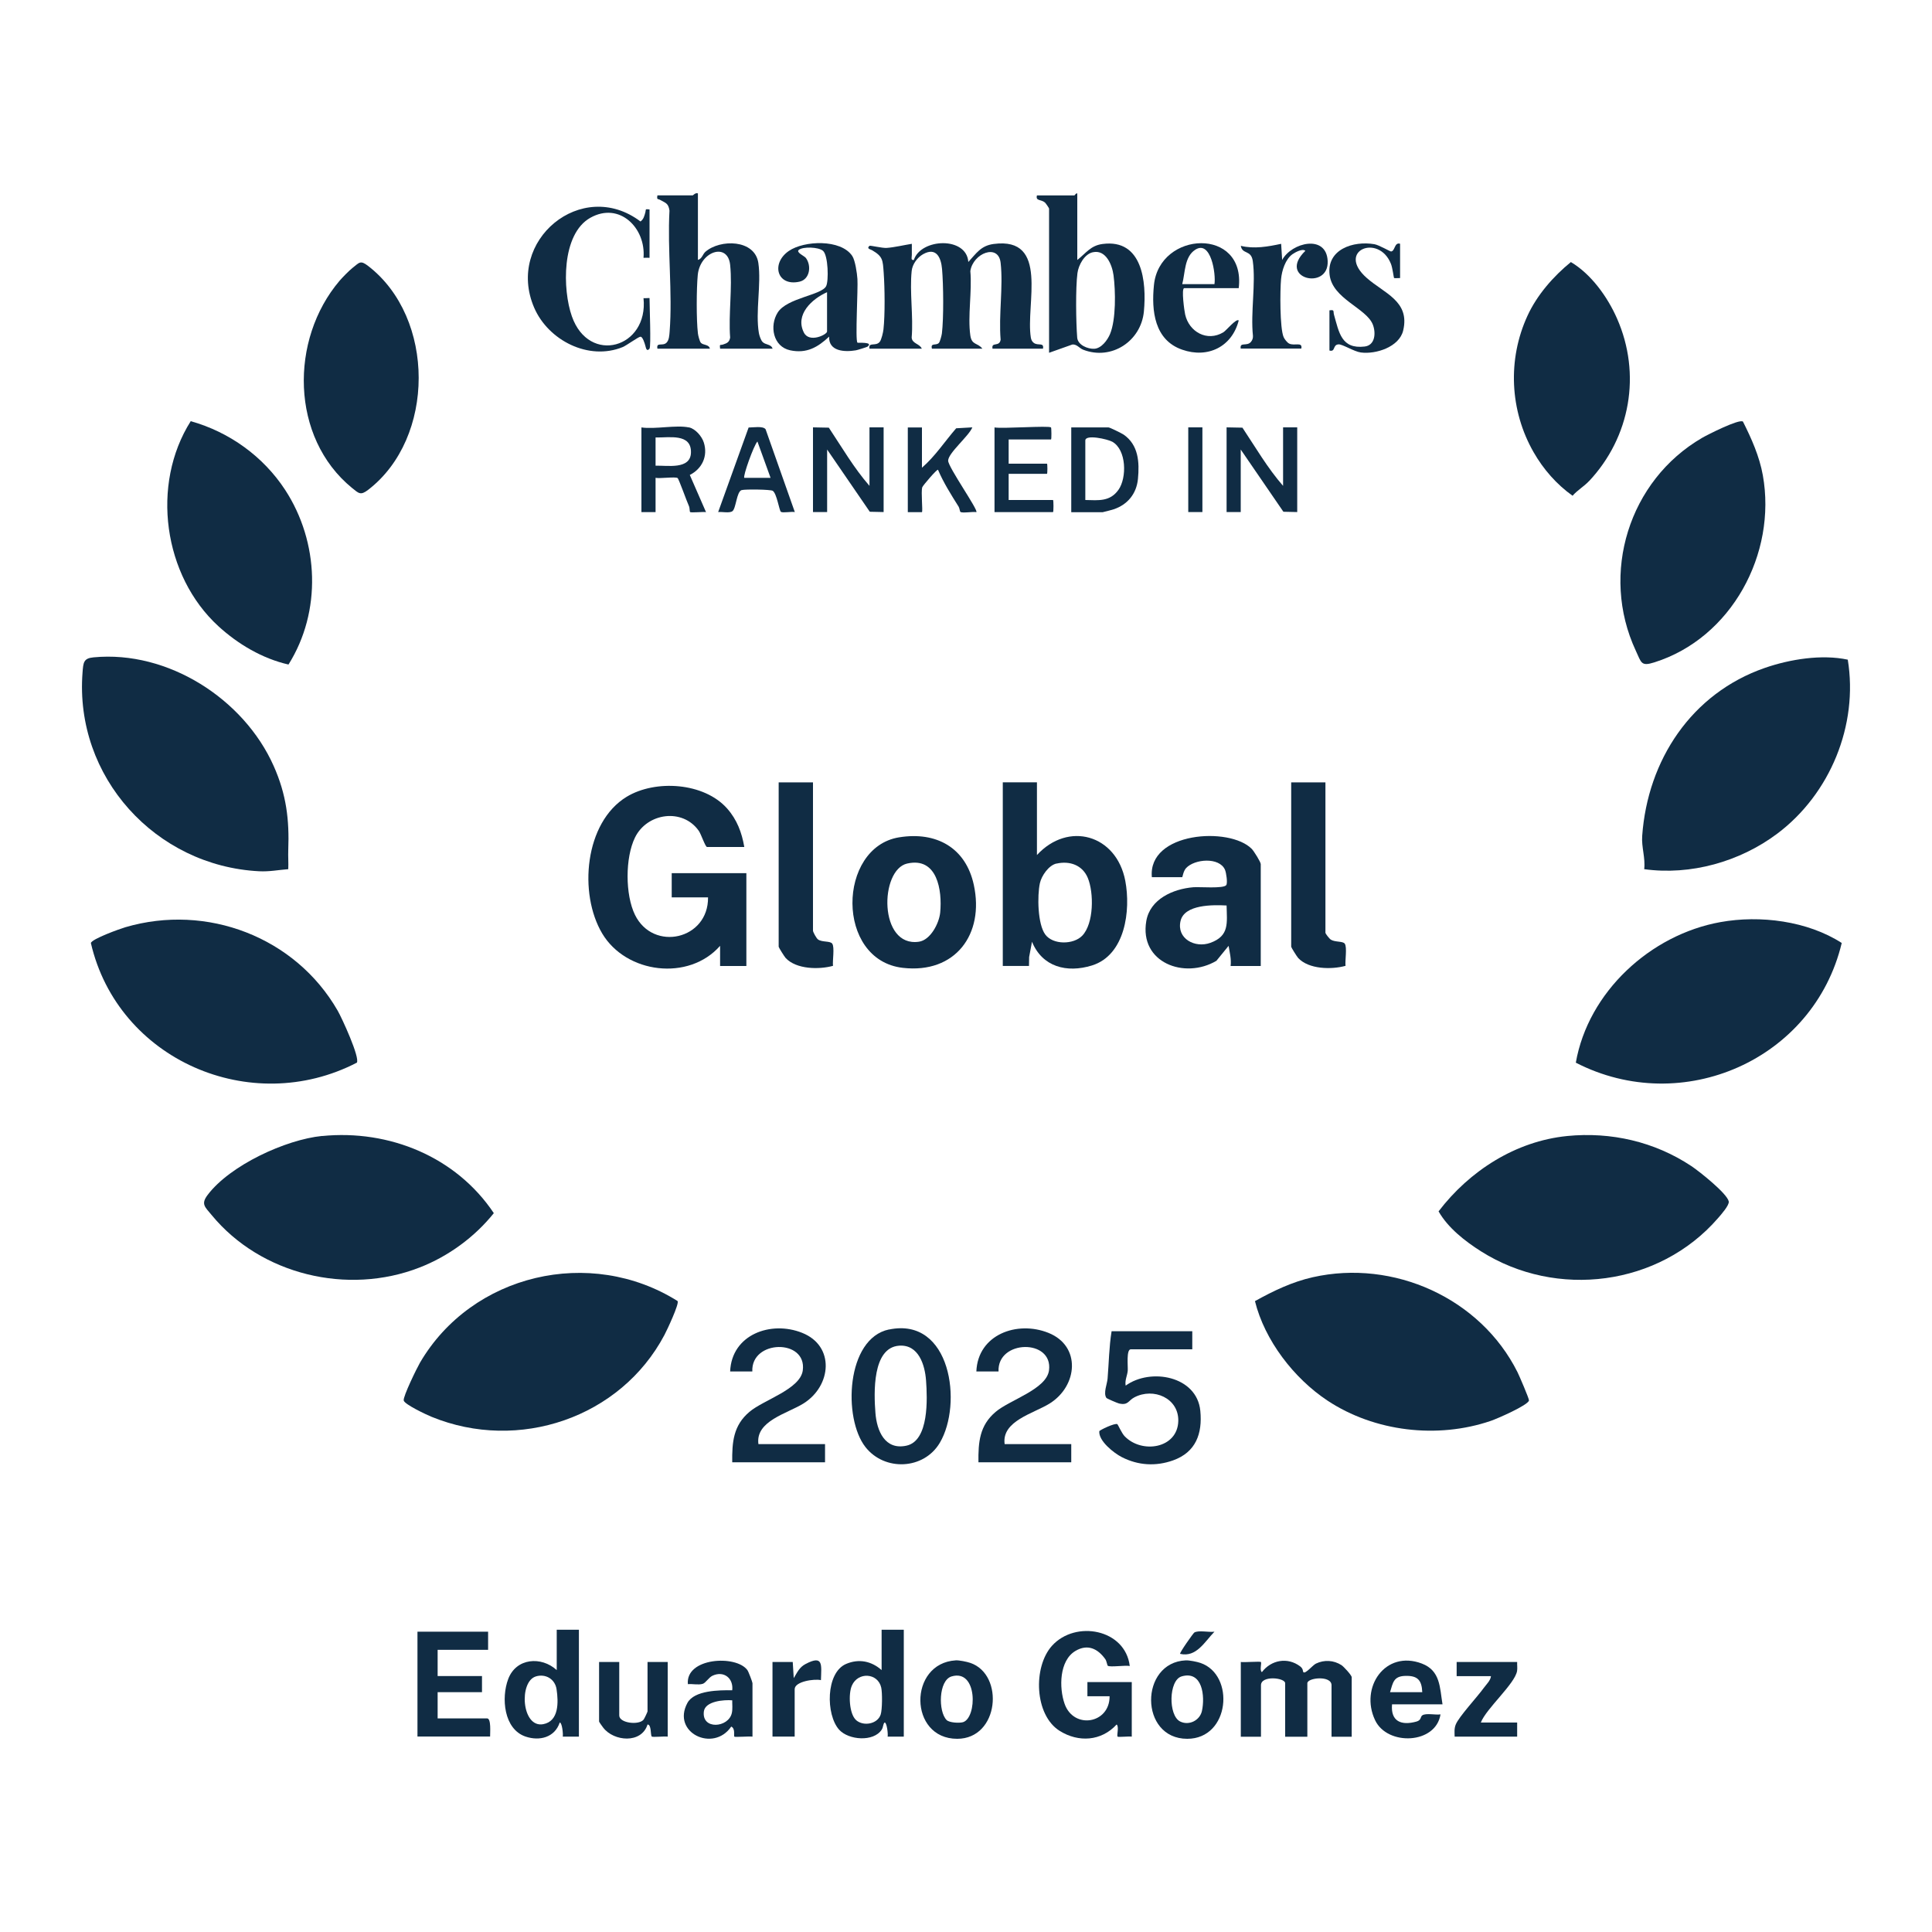
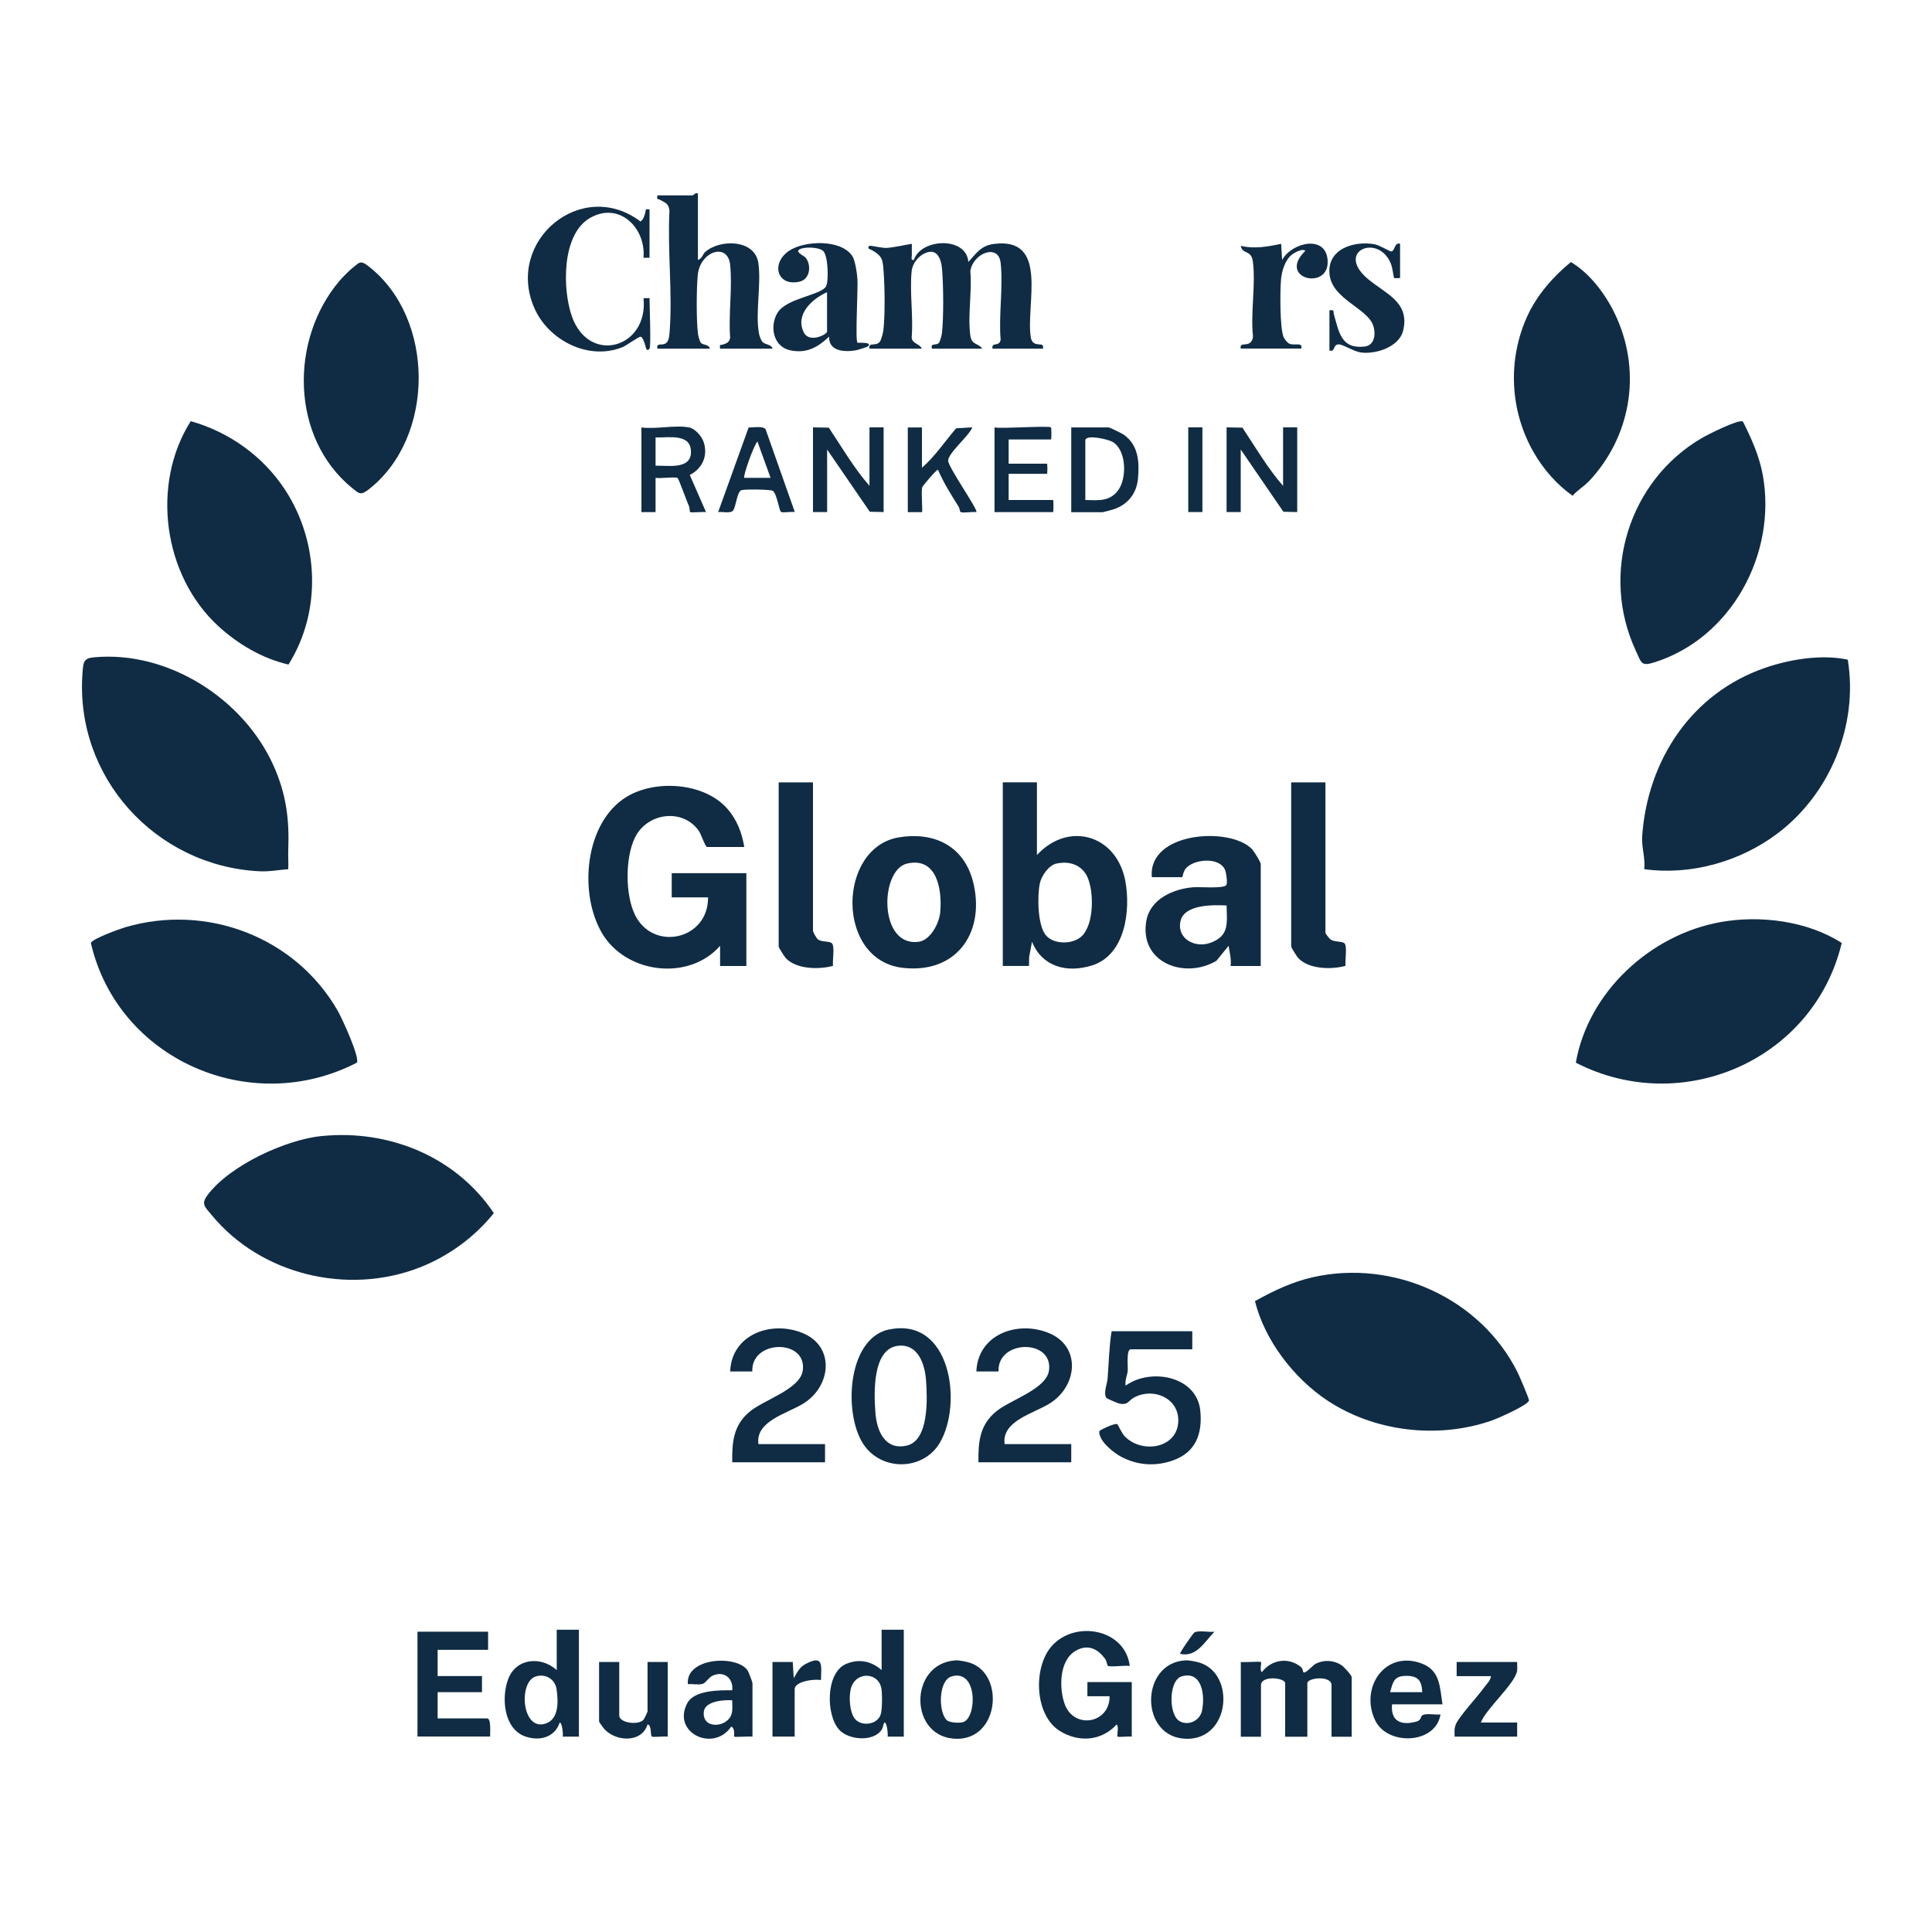
<svg xmlns="http://www.w3.org/2000/svg" id="Layer_1" width="250" height="250" viewBox="0 0 250 250">
  <defs>
    <style>.cls-1{fill:#102c44;}</style>
  </defs>
  <path class="cls-1" d="M239.1,85.35c1.39,8.49-2.29,17.4-9.13,22.53-4.84,3.63-11.21,5.42-17.21,4.59.17-1.47-.37-2.85-.26-4.31.7-9.8,6.38-18.44,15.86-21.73,3.26-1.13,7.37-1.79,10.74-1.07Z" />
-   <path class="cls-1" d="M202.78,147c5.69-.56,11.32.73,16.08,3.89,1.01.67,4.65,3.56,4.84,4.58.09.48-.99,1.7-1.4,2.17-7.61,8.77-20.88,10.47-30.66,4.28-2.07-1.31-4.27-3.03-5.49-5.17,4-5.24,9.96-9.08,16.64-9.75Z" />
  <path class="cls-1" d="M37.31,112.47c-1.31.1-2.45.34-3.79.27-13.4-.69-23.89-12.21-22.84-25.72.1-1.29.12-1.84,1.43-1.96,9.62-.92,19.44,5.38,23.3,14.05,1.65,3.7,2.04,6.96,1.89,10.89-.03.83.04,1.66,0,2.48Z" />
  <path class="cls-1" d="M46.17,137.51c-13.74,7.11-30.92-.38-34.41-15.48.11-.53,3.75-1.84,4.47-2.05,10.54-3.09,21.98,1.27,27.46,10.79.53.91,2.93,6.12,2.48,6.75Z" />
-   <path class="cls-1" d="M87.68,168.36c.24.34-1.38,3.78-1.7,4.38-5.68,10.74-18.9,15.19-30.12,10.6-.65-.26-3.52-1.61-3.62-2.12s1.7-4.19,2.1-4.88c6.72-11.5,22.05-15.08,33.35-7.98Z" />
  <path class="cls-1" d="M162.4,168.36c2.37-1.32,4.81-2.49,7.48-3.09,10.44-2.35,21.68,2.7,26.48,12.28.23.46,1.53,3.48,1.49,3.67-.13.62-4.14,2.37-4.94,2.64-6.91,2.36-15.05,1.4-21.13-2.62-4.35-2.88-8.14-7.81-9.39-12.88Z" />
  <path class="cls-1" d="M203.91,137.51c1.6-9.14,9.64-16.56,18.71-18.19,5.15-.93,11.27-.15,15.7,2.7-3.61,15.11-20.61,22.59-34.41,15.49Z" />
  <path class="cls-1" d="M41.69,147c8.69-.86,17.34,2.7,22.21,9.98-2.47,3.09-5.9,5.6-9.62,7.04-9.29,3.62-20.52.94-26.89-6.79-.86-1.05-1.43-1.41-.52-2.61,2.9-3.84,10.1-7.16,14.82-7.63Z" />
  <path class="cls-1" d="M225.53,54.54c1.11,2.2,2.14,4.51,2.58,6.96,1.82,10.15-4.06,21.07-14.04,24.21-1.74.55-1.67.05-2.4-1.51-4.65-9.98-.89-22.04,8.58-27.54.72-.42,4.78-2.47,5.28-2.11Z" />
  <path class="cls-1" d="M28.27,81.04c-7.14-6.53-8.78-18.34-3.59-26.54,5,1.4,9.4,4.57,12.23,8.91,4.38,6.73,4.73,15.72.42,22.58-3.38-.77-6.52-2.63-9.06-4.95Z" />
  <path class="cls-1" d="M205.61,62.26c-.63.68-1.5,1.17-2.12,1.89-2.07-1.47-3.78-3.43-5.04-5.63-3.09-5.39-3.4-12.01-.79-17.67,1.23-2.68,3.35-5.1,5.61-6.94,2.63,1.56,4.75,4.52,5.97,7.3,3.17,7.19,1.73,15.35-3.62,21.05Z" />
  <path class="cls-1" d="M43.94,36.33c.34-.4,1.26-1.34,1.66-1.65.91-.71,1.02-1.05,2.03-.27,8.73,6.71,8.73,22.28,0,28.98-.97.74-1.19.47-2.09-.26-7.96-6.51-8.07-19.19-1.6-26.8Z" />
  <path class="cls-1" d="M96.32,109.6h-4.83c-.22,0-.77-1.67-1.06-2.08-2.09-2.99-6.69-2.35-8.26.85-1.28,2.61-1.28,7.41,0,10.02,2.37,4.81,9.52,3.19,9.45-2.27h-4.7v-3.13h9.66v12.01h-3.4s0-2.61,0-2.61c-4.06,4.62-12.16,3.59-15.25-1.59s-2.28-14.38,3.15-17.69c3.73-2.27,10.04-1.86,13.02,1.52,1.27,1.44,1.89,3.1,2.21,4.96Z" />
  <path class="cls-1" d="M134.18,101.24v9.4c4.05-4.4,10.28-2.65,11.43,3.33.73,3.83,0,9.62-4.31,10.96-3.25,1.01-6.43.19-7.76-3.07l-.37,1.98-.02,1.15h-3.39v-23.76h4.44ZM136.71,111.74c-1,.22-1.94,1.58-2.15,2.55-.35,1.61-.3,5.29.7,6.64s3.65,1.32,4.78.15c1.51-1.57,1.52-5.55.72-7.48-.69-1.65-2.33-2.24-4.05-1.85Z" />
  <path class="cls-1" d="M163.16,125h-3.92c.11-.9-.12-1.74-.26-2.61l-1.58,1.94c-4.1,2.43-10,.25-9.07-5.15.49-2.85,3.47-4.15,6.07-4.37.8-.07,3.94.21,4.28-.28.19-.28,0-1.59-.17-1.99-.74-1.66-3.93-1.4-5.03-.21-.38.42-.45,1.18-.51,1.18h-3.92c-.54-5.86,10.06-6.58,12.93-3.66.27.28,1.16,1.69,1.16,1.97v13.18ZM158.72,117.17c-1.74-.09-5.46-.16-5.96,2.01-.52,2.28,1.87,3.55,3.87,2.82,2.47-.9,2.14-2.55,2.09-4.83Z" />
  <path class="cls-1" d="M116.35,108.35c4.8-.78,8.62,1.33,9.66,6.15,1.39,6.4-2.4,11.52-9.18,10.74-8.75-1-8.48-15.59-.49-16.89ZM117.39,111.74c-3.58.81-3.71,10.87,1.51,10.12,1.5-.21,2.62-2.38,2.76-3.77.28-2.89-.38-7.23-4.26-6.35Z" />
  <path class="cls-1" d="M112.51,45.12c-.16-.93.81-.24,1.33-.89.22-.28.44-1.22.48-1.61.21-1.88.17-5.38.03-7.3-.12-1.68-.1-2.12-1.5-2.94-.2-.12-.77-.19-.34-.57.08-.08,1.65.31,2.22.27,1-.07,2.25-.37,3.26-.53.01.48-.01.96,0,1.44,0,.3-.17.72.26.65.91-2.82,6.83-3.06,7.05.26,1.03-1.11,1.62-2.11,3.28-2.33,7.24-.96,4.11,7.85,4.81,12.12.05.28.15.5.37.67.55.43,1.36-.11,1.2.76h-6.53c-.17-.95.9-.16,1.05-1.17-.27-3.16.35-6.85,0-9.94-.28-2.55-3.58-1.25-3.92,1.07.24,2.59-.36,5.82,0,8.33.19,1.29.93.9,1.56,1.71h-6.53c-.22-.83.59-.34.92-.77.14-.19.33-.92.37-1.2.24-1.98.2-6.31.02-8.34-.13-1.52-.77-2.86-2.45-1.92-.76.43-1.39,1.31-1.48,2.17-.28,2.7.23,5.87,0,8.62.05.8,1.04.78,1.31,1.44h-6.79Z" />
  <path class="cls-1" d="M90.31,25.02v8.61c.53-.13.62-.75.97-1.05,1.91-1.66,6.4-1.62,6.85,1.45.4,2.73-.4,6.34.07,9.07.05.31.25.89.45,1.12.38.44,1.14.28,1.32.9h-6.79c-.08-.67,0-.41.38-.54.52-.17.82-.3.92-.9-.23-3.01.31-6.45,0-9.41s-3.89-1.75-4.19,1.31c-.17,1.78-.19,5.81.02,7.56.03.28.22,1.01.37,1.2.3.36,1.06.19,1.18.78h-6.79c-.17-.91.67-.27,1.18-.78.34-.34.36-.98.4-1.43.39-5.03-.3-10.57-.02-15.66-.14-.98-.53-.99-1.22-1.39-.28-.16-.45.04-.34-.58h4.57c.05,0,.34-.37.65-.26Z" />
-   <path class="cls-1" d="M139.4,33.64c1.13-.88,1.72-1.87,3.28-2.07,5.15-.68,5.7,4.9,5.34,8.73s-4.17,6.37-7.84,4.96c-.51-.19-.83-.74-1.42-.68l-3.01,1.07v-18.66c0-.06-.41-.67-.53-.78-.5-.44-1.24-.17-1.04-.92h4.83c.08,0,.19-.32.39-.26v8.61ZM141.41,32.64c-1.09.24-1.86,1.67-1.99,2.71-.25,1.94-.19,6.33-.03,8.35.08.94,1.37,1.48,2.22,1.43.92-.06,1.7-1.12,2.03-1.91.78-1.88.72-5.57.45-7.6-.18-1.35-.99-3.35-2.67-2.98Z" />
  <path class="cls-1" d="M105.2,101.24v19.19c0,.17.44,1,.67,1.15.54.36,1.57.16,1.82.53.33.47.02,2.2.1,2.87-1.81.5-4.76.46-6.13-1.02-.17-.19-.9-1.36-.9-1.45v-21.27h4.44Z" />
  <path class="cls-1" d="M171.51,101.24v19.45c0,.13.49.76.68.89.56.36,1.57.18,1.82.53.33.47.02,2.2.1,2.87-1.81.5-4.76.46-6.13-1.02-.17-.19-.9-1.36-.9-1.45v-21.27h4.44Z" />
  <path class="cls-1" d="M115.04,172.04c8.02-1.67,9.55,9.64,6.57,14.66-2.07,3.49-7.14,3.71-9.62.55-2.93-3.73-2.51-14.06,3.05-15.22ZM116.36,174.13c-3.51.24-3.28,6.14-3.08,8.7.18,2.33,1.23,4.84,4.01,4.24,2.94-.63,2.71-6.1,2.54-8.44-.15-2.03-.97-4.67-3.47-4.5Z" />
  <path class="cls-1" d="M154.28,172.25v2.35h-7.96c-.6,0-.35,2.22-.39,2.75-.05.64-.4,1.26-.27,1.95,3.21-2.33,9.22-1.26,9.66,3.26.29,2.97-.59,5.36-3.52,6.41-2.24.8-4.53.66-6.64-.42-1.02-.52-3.03-2.1-2.91-3.35.01-.13,2.04-1.11,2.34-.91.07.05.57,1.18.93,1.55,2.22,2.32,6.86,1.61,6.95-1.96.07-2.97-3.21-4.37-5.69-3.06-.8.42-.78,1.06-1.98.79-.21-.05-1.57-.63-1.63-.72-.43-.61.1-1.81.15-2.49.17-2.05.19-4.1.52-6.14h10.44Z" />
  <path class="cls-1" d="M126.61,189.22c-.03-2.61.14-4.76,2.22-6.52,1.83-1.56,6.58-2.92,6.91-5.37.55-4.12-6.72-4-6.53.14h-2.87c.19-4.79,5.28-6.62,9.32-5,4.26,1.7,3.81,6.86.17,9.14-2.1,1.31-6.24,2.25-5.83,5.26h8.62v2.35h-12.01Z" />
  <path class="cls-1" d="M94.75,189.22c-.03-2.61.14-4.76,2.22-6.52,1.83-1.56,6.58-2.92,6.91-5.37.55-4.12-6.72-4-6.53.14h-2.87c.19-4.79,5.28-6.62,9.32-5,4.26,1.7,3.81,6.86.17,9.14-2.1,1.31-6.24,2.25-5.83,5.26h8.62v2.35h-12.01Z" />
  <path class="cls-1" d="M84.05,45.12c-.37.43-.46-.07-.54-.37s-.34-1.18-.63-1.18c-.26,0-1.78,1.12-2.3,1.34-4.41,1.81-9.64-.87-11.46-5.1-3.73-8.66,6.15-16.89,13.76-11.15.41-.29.51-.75.63-1.19.11-.41-.09-.43.54-.37v6.26s-.62-.02-.78,0c.33-3.85-3.11-7.3-6.88-5.18s-3.6,9.33-2.39,12.75c2.22,6.33,9.94,4.1,9.27-2.35.16.03.78-.04.78,0,0,.93.21,6.28,0,6.53Z" />
  <path class="cls-1" d="M110.94,44.34c.06.06,2.16-.14,1.31.52-.06.05-1.31.44-1.49.47-1.49.25-3.55.14-3.47-1.77-1.47,1.38-2.92,2.22-5.04,1.77-2.22-.47-2.71-3.17-1.61-4.9,1.21-1.89,5.67-2.23,6.26-3.4.35-.68.27-3.98-.4-4.57-.59-.51-2.59-.56-3.13-.13-.41.33.72.79.91,1.05.75,1.01.52,2.77-.83,3.07-2.91.65-3.72-2.37-1.37-3.98,1.97-1.35,6.73-1.55,8.2.65.38.57.62,2.22.67,2.98.09,1.22-.3,7.94,0,8.23ZM107.02,37.81c-1.96.87-4.17,2.9-3,5.22.7,1.4,3,.26,3-.13v-5.09Z" />
  <path class="cls-1" d="M146.45,224.72c-.36-.06-1.74.09-1.83,0-.15-.15.22-1.31-.13-1.57-1.97,2.16-4.93,2.35-7.36.83-3.28-2.04-3.48-8.27-1-11.02,3.04-3.36,9.49-2.16,10.06,2.62-.56-.12-2.55.18-2.84-.03-.08-.05-.15-.61-.32-.85-.97-1.36-2.29-2.01-3.87-1.07-2.1,1.25-2.13,4.77-1.4,6.85,1.19,3.35,5.85,2.57,5.82-.99h-2.87s0-1.83,0-1.83h5.74v7.05Z" />
  <path class="cls-1" d="M160.55,215.06c.44.07,2.51-.1,2.61,0,.12.12-.2,1.11.13,1.31,1.2-1.58,3.32-1.97,4.94-.75.43.32.34.65.42.75.25.3,1.21-.9,1.63-1.1,1.08-.52,2.3-.45,3.31.2.29.19,1.32,1.31,1.32,1.56v7.7h-2.61v-6.66c0-1.31-3.13-.98-3.13-.26v6.92h-2.87v-6.92c0-.72-3.13-1.05-3.13.26v6.66h-2.61v-9.66Z" />
  <path class="cls-1" d="M63.16,211.14v2.35h-6.53v3.39h5.74v2.09h-5.74v3.39h6.4c.55,0,.38,1.89.39,2.35h-9.4v-13.57h9.14Z" />
-   <path class="cls-1" d="M160.29,37.29h-7.05c-.4,0,.02,3.01.12,3.41.51,2.25,2.84,3.56,4.94,2.3.37-.22,1.69-1.85,1.99-1.53-.87,3.4-3.99,4.94-7.31,3.78-3.59-1.24-4-5.01-3.66-8.36.7-7.05,11.92-7.54,10.97.4ZM157.15,36.77c.21-1.3-.46-5.77-2.49-4.45-1.42.92-1.29,2.99-1.68,4.45h4.18Z" />
  <path class="cls-1" d="M116.95,210.88v13.84h-2.09c.07-.33-.1-1.84-.39-1.83-.23.21-.15.58-.38.93-1.05,1.61-4.28,1.36-5.51,0-1.73-1.93-1.75-7.38.91-8.51,1.65-.7,3.27-.37,4.59.8v-5.22h2.87ZM110.75,222.56c.97.88,2.81.53,3.21-.7.21-.65.22-2.81.07-3.49-.43-1.91-3.01-2.07-3.8-.25-.47,1.07-.34,3.65.53,4.44Z" />
  <path class="cls-1" d="M74.91,210.88v13.84h-2.09c.07-.33-.09-1.83-.39-1.83-.64,1.93-2.6,2.44-4.43,1.82-2.81-.96-3.16-5.01-2.24-7.44,1.03-2.74,4.29-2.98,6.28-1.16v-5.22h2.87ZM69.34,216.93c-2.22.67-1.85,6.68.94,6.18,2.06-.37,1.99-2.86,1.74-4.52-.19-1.3-1.4-2.05-2.69-1.66Z" />
  <path class="cls-1" d="M172.03,40.16c.7-.11.46.11.59.57.65,2.28.95,4.47,3.97,4.11,1.35-.16,1.48-1.75,1.05-2.85-.85-2.13-5.21-3.31-5.59-6.42-.4-3.31,3.07-4.44,5.8-3.97.59.1,2.03.95,2.15.94.53-.03.42-1.23,1.17-1v4.44s-.76.03-.78,0c-.05-.08-.19-1.3-.4-1.83-1.57-3.98-7.15-1.72-3.13,1.82,2.25,1.99,5.62,3,4.71,6.8-.5,2.12-3.52,3.1-5.48,2.84-.89-.12-2.38-1.08-2.88-1.05-.8.05-.36,1.01-1.18.8v-5.22Z" />
  <path class="cls-1" d="M160.55,45.12c-.16-.93.8-.24,1.33-.89.19-.24.27-.48.25-.79-.32-3.01.39-6.75-.02-9.66-.21-1.49-1.36-.82-1.55-1.97,1.72.43,3.54.1,5.22-.26l.13,2.09c1.22-2.27,5.73-3.36,5.89.13.18,3.9-6.6,2.28-2.89-1.31-.35-.34-1.3.18-1.66.43-.92.65-1.38,2.12-1.48,3.22-.14,1.45-.17,6.36.33,7.51.12.28.47.72.72.84.68.34,1.76-.28,1.57.65h-7.83Z" />
  <path class="cls-1" d="M97.36,224.72c-.41-.06-2.27.09-2.34,0-.1-.13.16-1.06-.4-1.3-2.3,3.39-7.75.79-5.67-3.06.89-1.65,4.14-1.66,5.8-1.64.18-1.55-1.08-2.56-2.54-1.89-.52.24-.88.94-1.29,1.06-.56.17-1.31-.02-1.91.04-.32-3.44,6.25-3.82,7.7-1.82.15.2.66,1.56.66,1.69v6.92ZM94.75,220.02c-1.06-.09-3.5.1-3.67,1.44-.31,2.41,3.2,2.13,3.62.2.12-.54.04-1.1.05-1.65Z" />
  <path class="cls-1" d="M186.66,220.54h-6.53c-.2,2.2,1.18,2.78,3.16,2.23.65-.18.49-.62.75-.8.46-.33,1.73-.03,2.36-.13-.6,3.87-6.87,4.11-8.46.76-2.02-4.24,1.31-9.13,6.04-7.34,2.42.92,2.32,3.1,2.68,5.28ZM184.04,218.97c-.06-1.59-.63-2.16-2.22-2.11-1.49.05-1.57.86-1.95,2.11h4.18Z" />
  <path class="cls-1" d="M80.13,215.06v6.92c0,1,2.55,1.29,3.15.54.1-.12.51-1,.51-1.06v-6.4h2.61v9.66c-.4-.07-1.96.11-2.07-.02-.17-.2-.02-1.55-.54-1.55-.77,2.5-4.36,2.22-5.75.39-.12-.16-.52-.71-.52-.78v-7.7h2.61Z" />
  <path class="cls-1" d="M158.72,55.3l2.05.04c1.69,2.54,3.25,5.23,5.26,7.53v-7.57h1.83v10.96l-1.79-.04-5.52-8.05v8.09h-1.83v-10.96Z" />
  <path class="cls-1" d="M105.2,55.3l2.05.04c1.69,2.54,3.25,5.23,5.26,7.53v-7.57h1.83v10.96l-1.79-.04-5.52-8.05v8.09h-1.83v-10.96Z" />
  <path class="cls-1" d="M123.67,214.85c.44-.03,1.46.18,1.89.33,4.44,1.51,3.74,9.82-1.7,9.82-6.3,0-6.34-9.78-.19-10.15ZM122.49,222.57c.35.35,1.63.42,2.12.28,1.83-.55,1.93-6.94-1.48-5.92-1.69.51-1.74,4.53-.64,5.64Z" />
  <path class="cls-1" d="M153.44,214.85c.46-.02,1.45.18,1.89.33,4.52,1.53,3.84,9.82-1.7,9.82-6.22,0-6.19-9.88-.19-10.15ZM152.89,216.93c-1.67.5-1.73,5.06-.18,5.83,1.15.57,2.55-.14,2.82-1.36.42-1.91.07-5.28-2.65-4.47Z" />
  <path class="cls-1" d="M89.14,55.3c.83.17,1.69,1.16,1.94,1.98.54,1.74-.22,3.37-1.82,4.18l2.1,4.81c-.39-.07-1.96.11-2.07-.02-.06-.07-.03-.52-.14-.76-.29-.63-1.31-3.52-1.47-3.63-.29-.2-2.28.09-2.85-.03v4.44h-1.83v-10.96c1.77.26,4.49-.35,6.14,0ZM84.83,60.26c1.5-.05,4.52.54,4.58-1.69.07-2.54-2.85-1.92-4.58-1.96v3.65Z" />
  <path class="cls-1" d="M138.62,66.27v-10.96h4.83c.16,0,1.68.75,1.95.93,1.92,1.33,2.06,3.56,1.85,5.74-.19,1.91-1.33,3.31-3.13,3.92-.21.07-1.37.38-1.44.38h-4.05ZM140.44,64.7c1.72.04,3.19.23,4.29-1.32s1.05-5.18-.8-6.22c-.62-.34-3.49-.99-3.49-.16v7.7Z" />
  <path class="cls-1" d="M196.32,215.06c-.02.38.05.79-.01,1.16-.28,1.67-3.99,4.86-4.69,6.67h4.7v1.83h-8.09c-.01-.55-.07-1.03.14-1.56.39-1,2.81-3.6,3.62-4.73.34-.47.89-.97.94-1.54h-4.44v-1.83h7.83Z" />
  <path class="cls-1" d="M119.3,55.3v5.22c1.7-1.46,2.96-3.41,4.43-5.1l2.09-.12c-.42,1.1-3.13,3.32-3.13,4.31,0,.84,3.94,6.41,3.65,6.66-.46-.09-1.8.16-2.06-.03-.08-.06-.11-.47-.23-.67-.95-1.51-1.99-3.16-2.67-4.78-.11-.14-1.98,2.06-2.04,2.26-.18.61.09,3.09-.04,3.22h-1.83v-10.96h1.83Z" />
  <path class="cls-1" d="M136,55.3c.06.06.08,1.57,0,1.57h-5.48v3.13h4.96c.07,0,.07,1.31,0,1.31h-4.96v3.39h5.74c.08,0,.08,1.57,0,1.57h-7.57v-10.96c.97.19,7.05-.26,7.31,0Z" />
  <path class="cls-1" d="M102.85,66.26c-.42-.09-1.56.14-1.8-.03-.22-.16-.53-2.38-1.06-2.72-.28-.18-3.59-.22-4.03-.09-.65.2-.71,2.39-1.19,2.73-.4.28-1.33.05-1.84.11l3.94-10.94c.57,0,1.88-.23,2.2.23l3.78,10.71ZM99.71,61.83l-1.7-4.7c-.48.51-1.9,4.5-1.7,4.7h3.39Z" />
  <path class="cls-1" d="M99.97,215.06h2.61s.13,2.09.13,2.09c.46-.75.72-1.41,1.55-1.84,2.32-1.21,2.02.14,1.97,2.1-.82-.2-3.4.16-3.4,1.17v6.13h-2.87v-9.66Z" />
  <rect class="cls-1" x="153.76" y="55.3" width="1.83" height="10.96" />
  <path class="cls-1" d="M157.15,211.14c-1.28,1.32-2.34,3.35-4.44,2.87-.13-.1,1.68-2.65,1.82-2.75.51-.35,1.95-.01,2.62-.12Z" />
</svg>